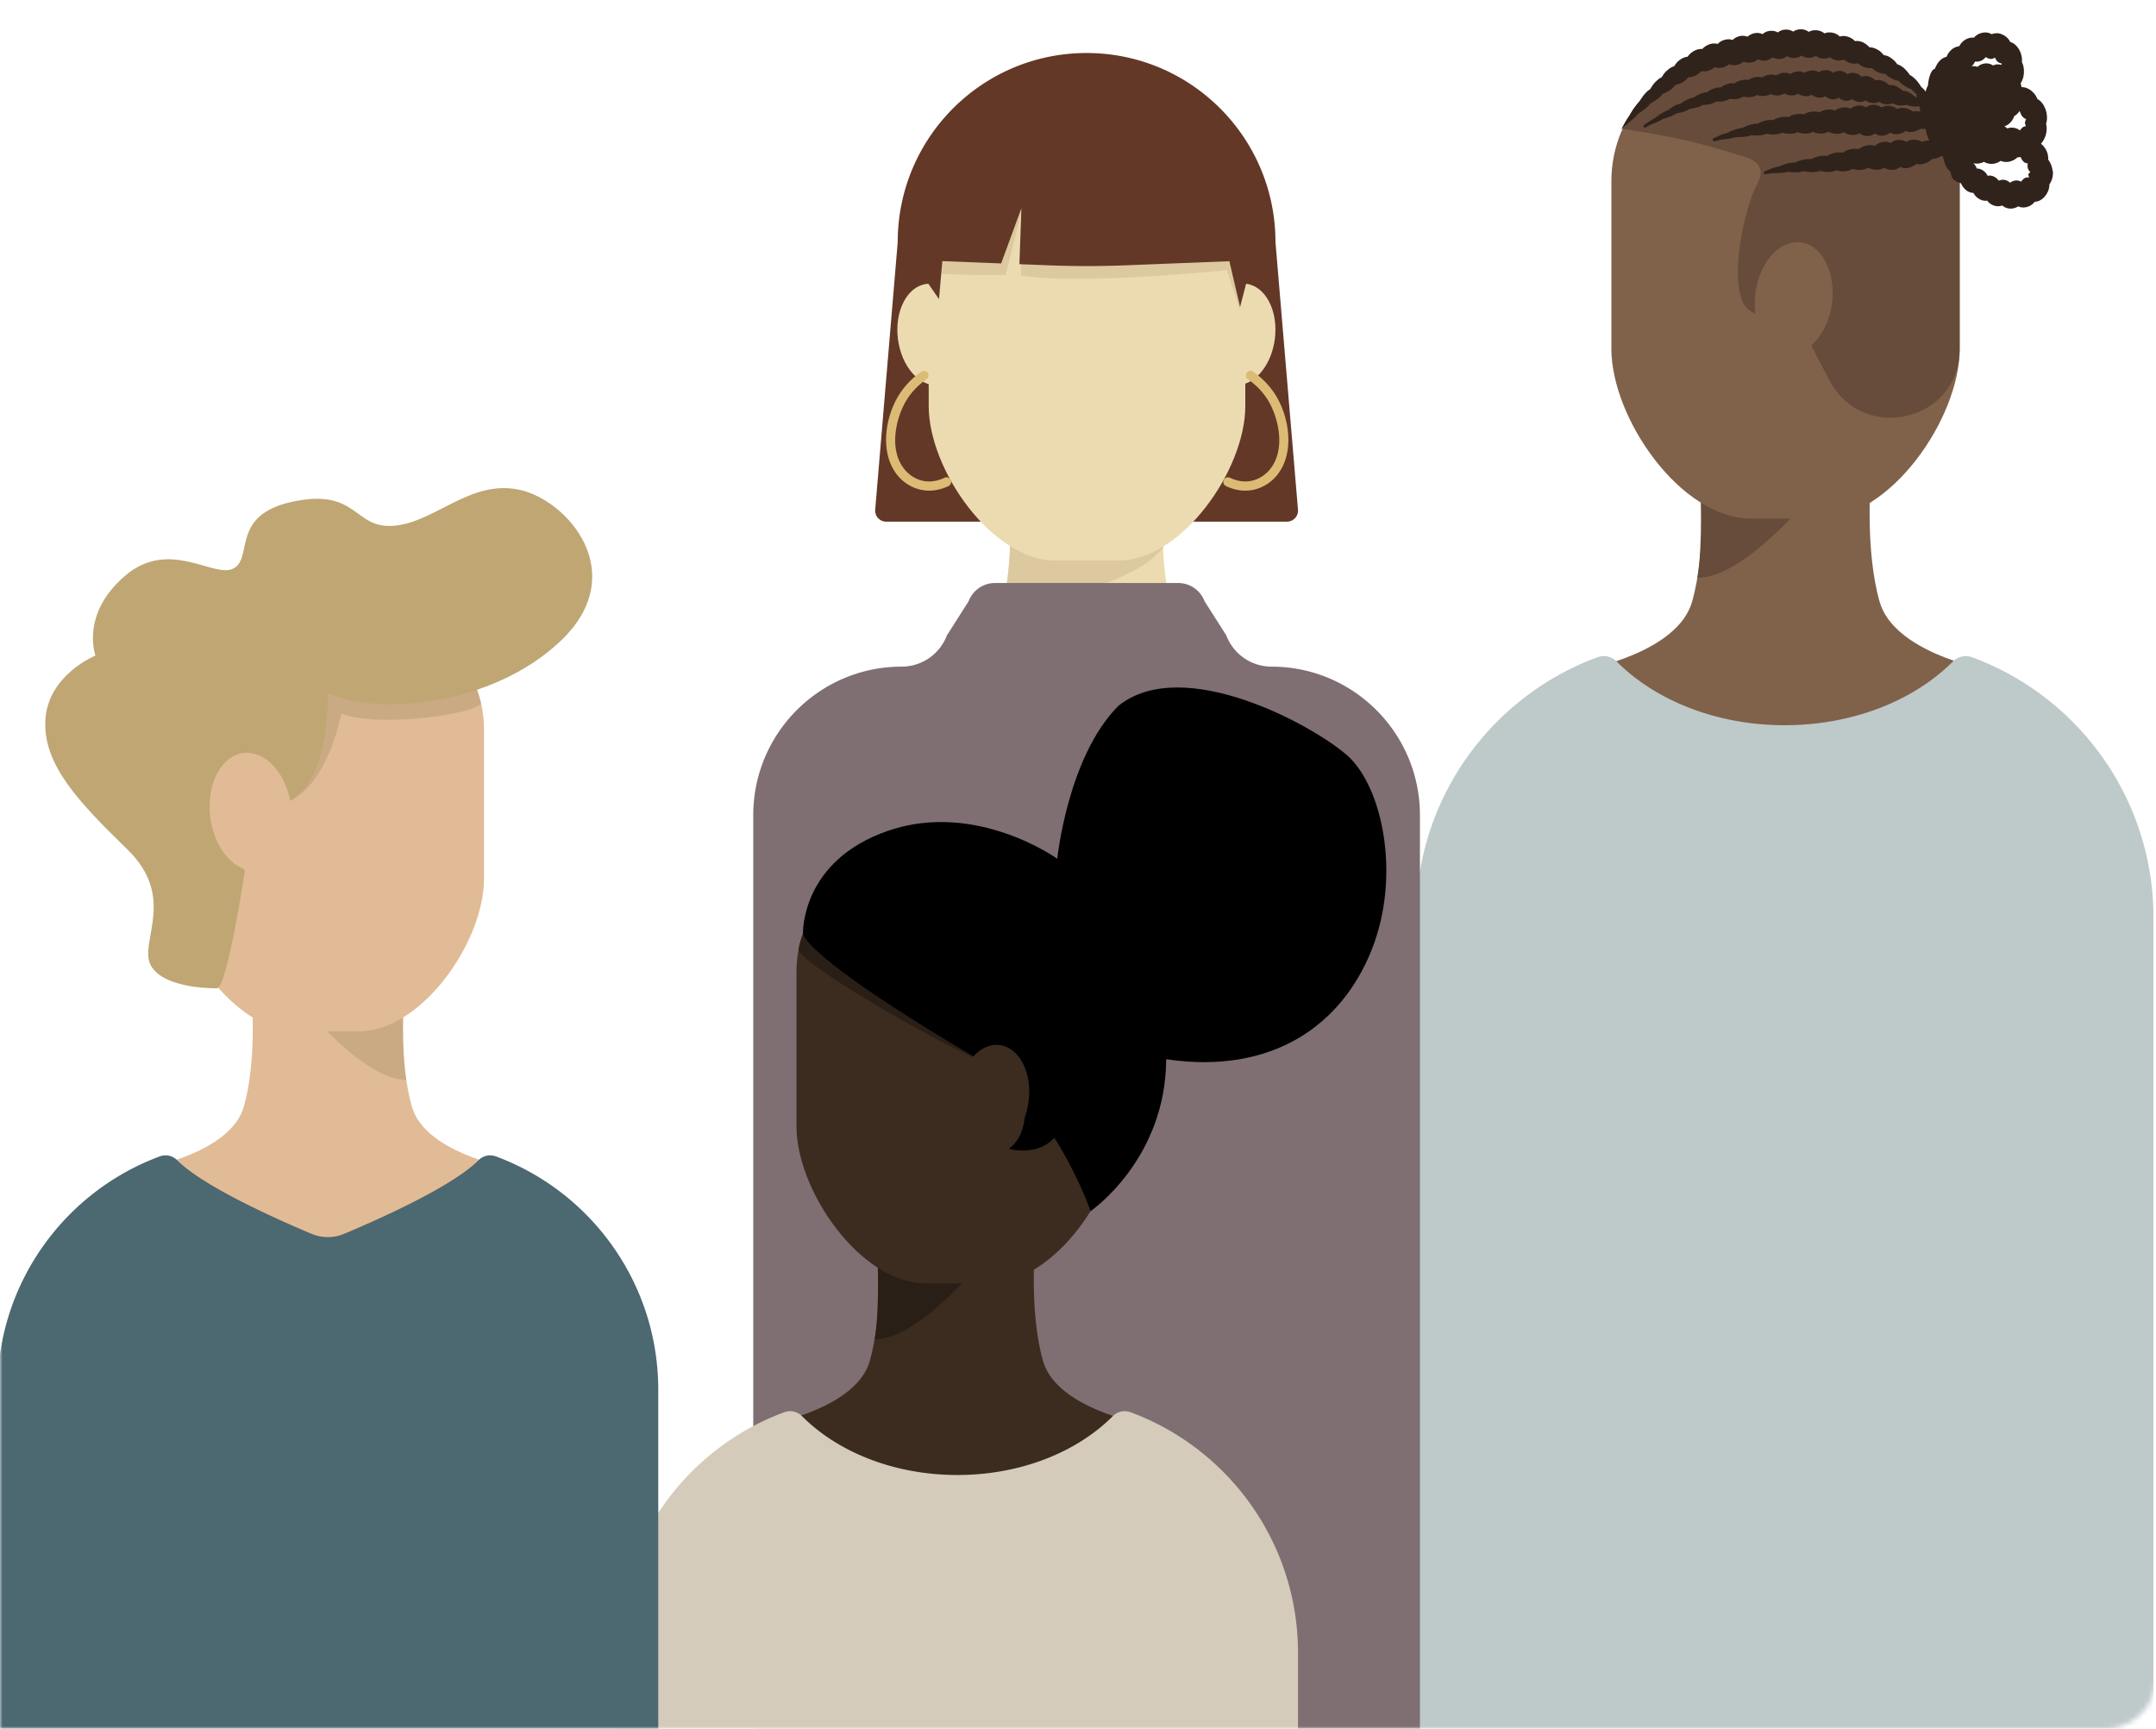
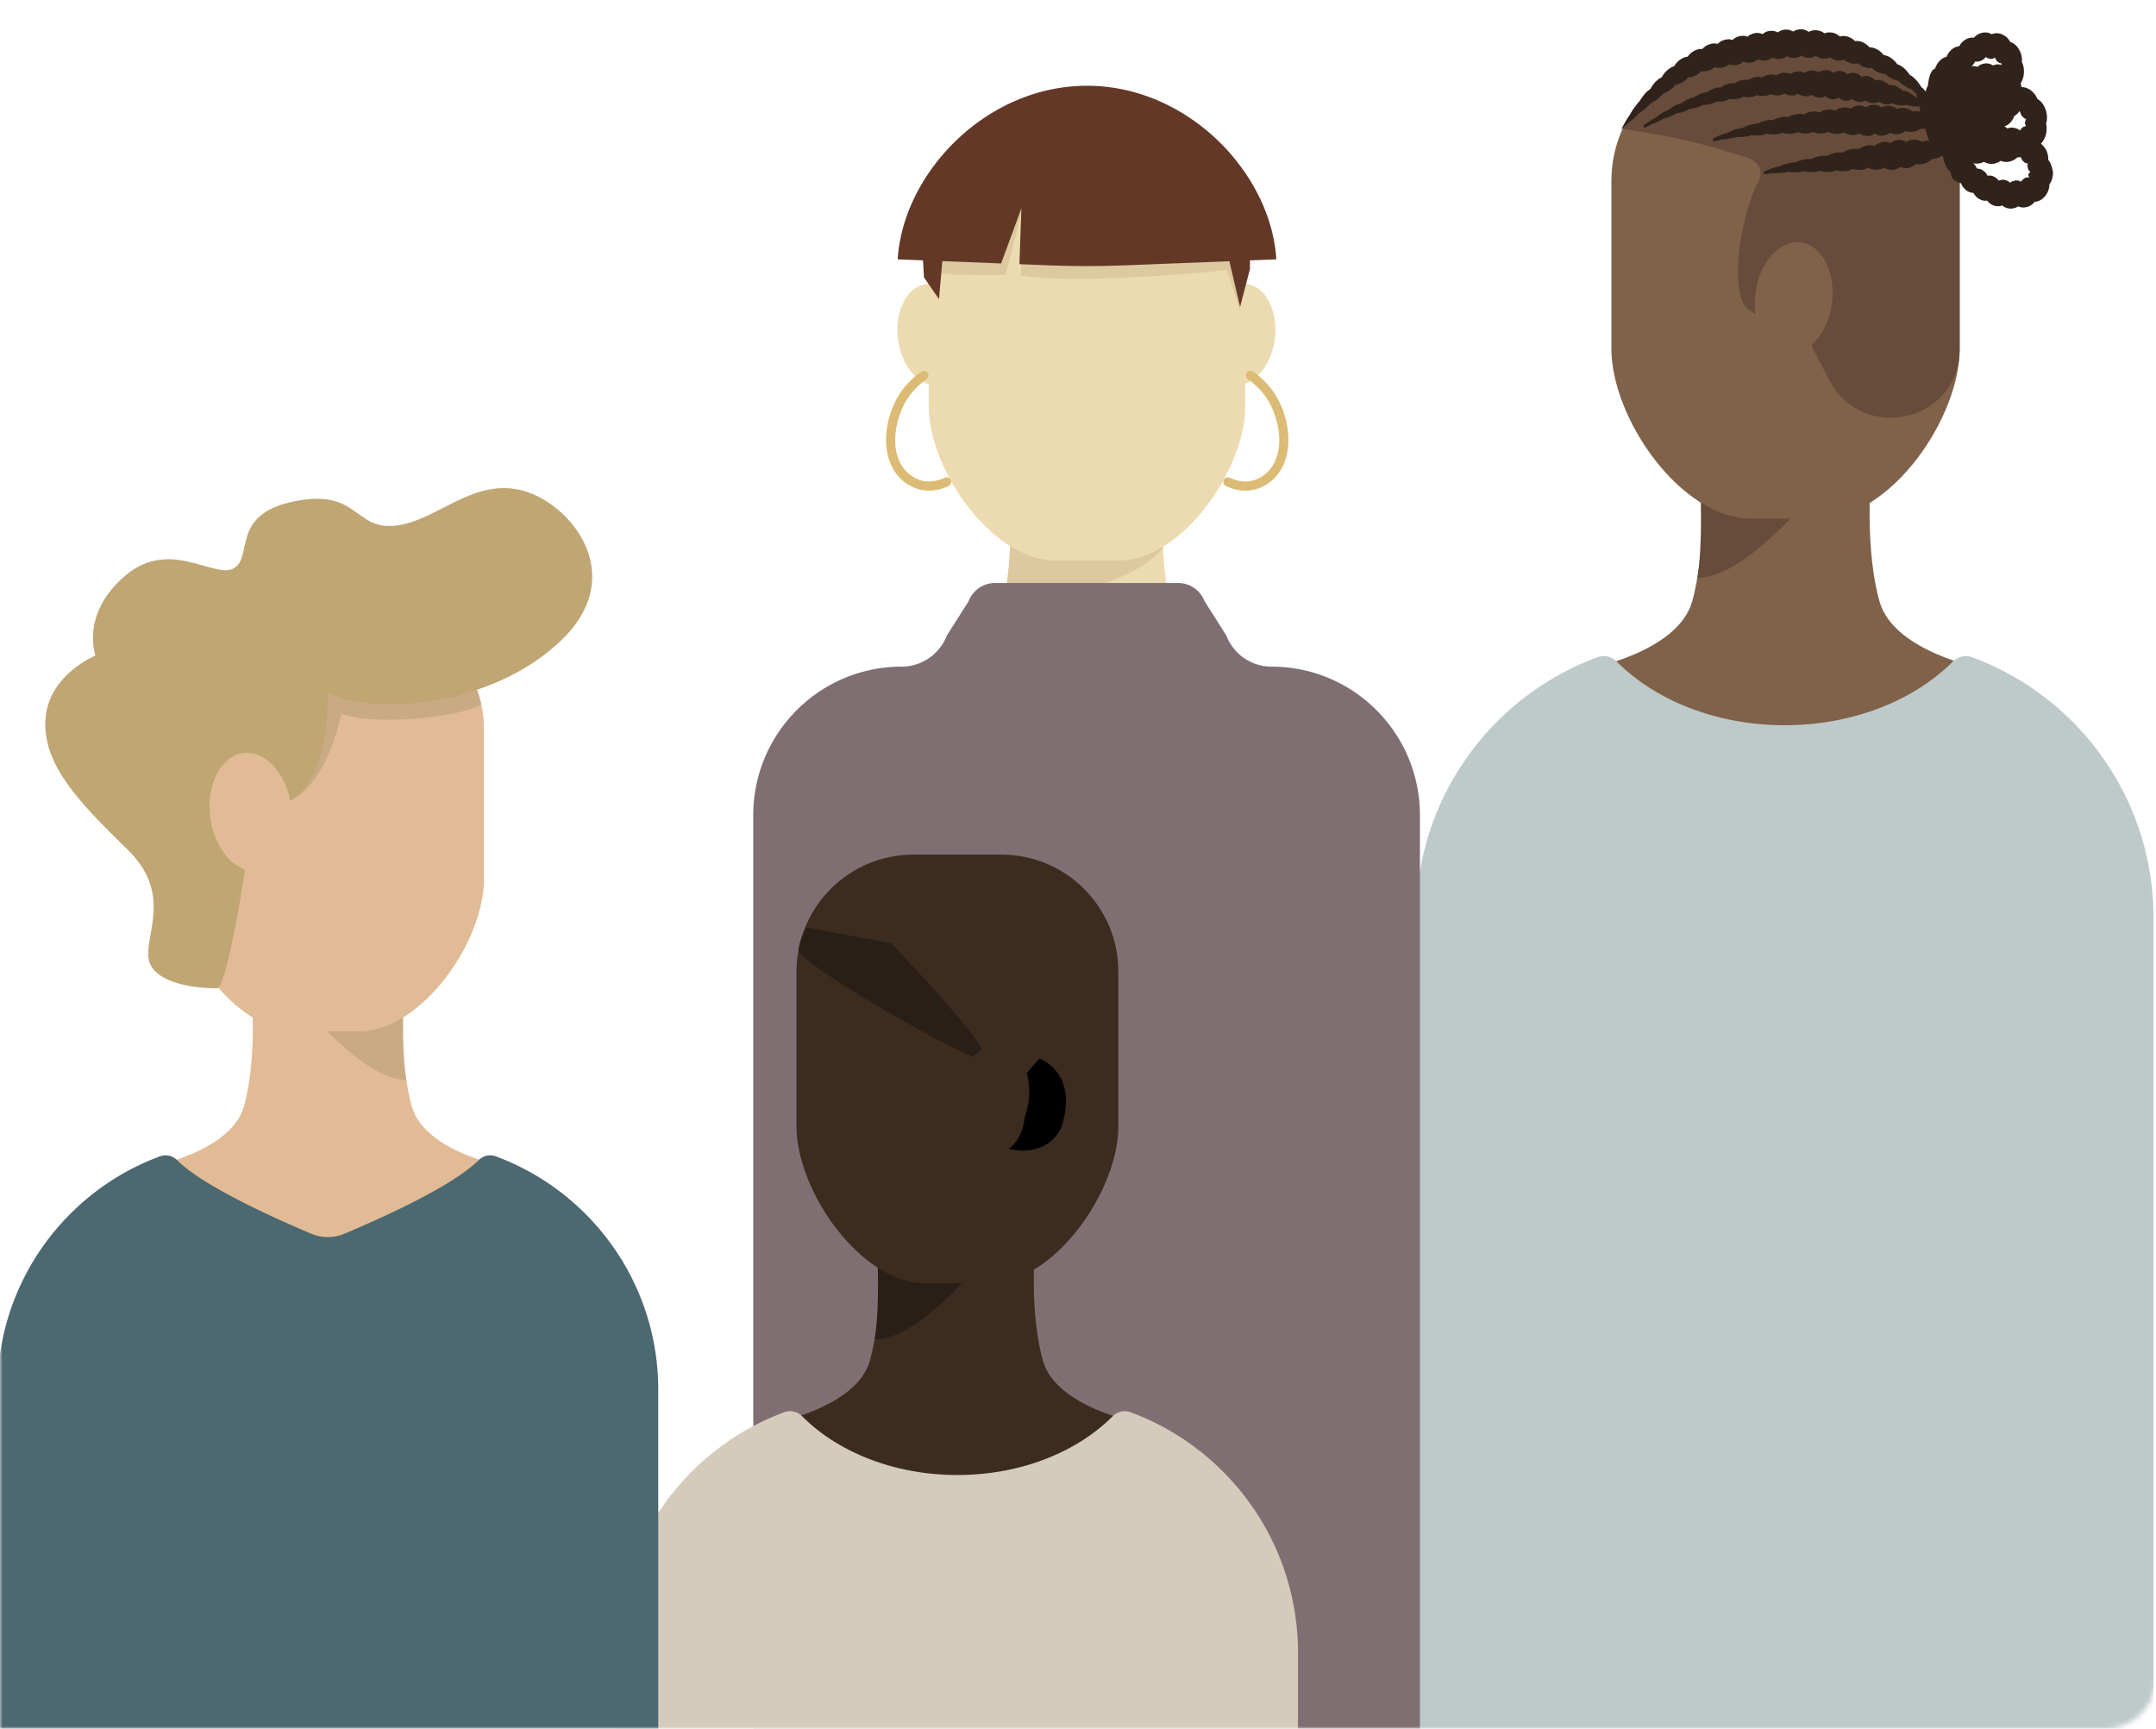
<svg xmlns="http://www.w3.org/2000/svg" fill="none" viewBox="0 0 424 340">
  <mask id="a" style="mask-type:alpha" maskUnits="userSpaceOnUse" x="0" y="0" width="424" height="340">
    <path d="M0 10C0 4.477 4.477 0 10 0h404c5.523 0 10 4.477 10 10v320c0 5.523-4.477 10-10 10H0V10Z" fill="#D9D9D9" />
  </mask>
  <g mask="url(#a)">
    <path d="M390.187 131.561v20.155h-77.965v-20.155s17.72-3.28 20.547-13.23c2.827-9.951 1.764-23.462 1.764-23.462h33.342s-1.062 13.511 1.764 23.462c2.827 9.95 20.548 13.259 20.548 13.23Z" fill="#80624A" />
    <path d="M334.391 96.046s.532 10.595-.56 17.576c9.548.139 23.432-17.463 23.432-17.463l-22.872-.113Z" fill="#674C3B" />
    <path d="M423.5 180.502v242.556H278.486V180.502c0-23.519 14.837-43.561 35.667-51.241 1.316-.506 2.8-.139 3.779.841 7.558 7.597 19.54 12.529 33.062 12.529 13.494 0 25.504-4.935 33.063-12.529a3.621 3.621 0 0 1 3.779-.841c20.827 7.683 35.664 27.724 35.664 51.241Z" fill="#BEC9CA" />
    <path d="M316.896 68.549V35.612c0-13.792 11.141-24.947 24.886-24.947h18.728c13.746 0 24.887 11.184 24.887 24.947v32.937c0 13.791-13.69 33.44-27.436 33.44h-13.632c-13.774 0-27.436-19.677-27.436-33.44h.003Z" fill="#80624A" />
    <path d="M385.371 35.612v33.527c-.393 13.762-18.87 17.994-25.447 5.914-1.706-3.14-2.996-5.776-3.724-7.149-4.114-7.71-11.953-3.307-13.774-9.279-2.044-6.7 1.259-19.062 3.08-22.313 2.576-4.57-2.324-5.438-3.724-5.86-4.787-1.43-9.686-3.223-22.732-5.102 3.92-8.66 12.599-14.688 22.704-14.688h18.728c13.774 0 24.915 11.184 24.886 24.947l.003.003Z" fill="#674C3B" />
    <path d="M351.413 69.558c-4.171-.506-6.943-5.83-6.187-11.884.728-6.027 4.703-10.511 8.875-10.008 4.172.506 6.943 5.83 6.187 11.884-.756 6.053-4.732 10.54-8.875 10.008Z" fill="#80624A" />
    <path d="M403.735 33.817c.029 1.008-.28 1.879-.699 2.44 0 .392-.055.812-.225 1.233a4.06 4.06 0 0 1-.756 1.235c-.672.728-1.371.953-1.903.953-.364.477-.895.87-1.567 1.038-.673.168-1.233.084-1.681-.139-.418.28-.952.477-1.596.448a2.48 2.48 0 0 1-1.539-.616 2.368 2.368 0 0 1-1.596.03 2.698 2.698 0 0 1-1.372-.981c-.447.084-.979 0-1.539-.31-.56-.308-.924-.757-1.175-1.205a2.503 2.503 0 0 1-1.455-.56 3.387 3.387 0 0 1-.979-1.345 3.08 3.08 0 0 1-.672-.225c-.225-.084-.448-.28-.699-.448a1.566 1.566 0 0 1-.309-.31c-.084-.112-.139-.28-.196-.419-.084-.309-.139-.59-.197-.87-.335-.225-.672-.616-.978-1.289a7.182 7.182 0 0 1-.477-1.654 1.741 1.741 0 0 1-.335-.139c-.055.056-.112.084-.167.113-.615.336-1.149.448-1.597.448-.419.364-.895.7-1.539.925-.644.197-1.175.197-1.622.055a3.516 3.516 0 0 1-1.539.786 2.374 2.374 0 0 1-1.623-.196 2.47 2.47 0 0 1-1.539.59c-.644.028-1.175-.168-1.623-.42a2.64 2.64 0 0 1-1.539.393 3.424 3.424 0 0 1-1.596-.393 3.386 3.386 0 0 1-1.513.42c-.589.054-1.091-.056-1.567-.197a3.25 3.25 0 0 1-1.568.477 4.091 4.091 0 0 1-1.623-.197 3.603 3.603 0 0 1-1.568.336c-.643 0-1.175-.084-1.622-.225-.419.167-.924.251-1.568.251a6.326 6.326 0 0 1-1.596-.196c-.419.139-.953.225-1.568.225a8.99 8.99 0 0 1-1.596-.084 6.955 6.955 0 0 1-1.539.225c-.615.03-1.149.03-1.568.03-.419.083-.924.167-1.568.224l-.028-.225-.055-.28c.392-.168.895-.393 1.512-.616.615-.225 1.149-.364 1.568-.42a9.464 9.464 0 0 1 1.539-.56 5.858 5.858 0 0 1 1.567-.226 7.445 7.445 0 0 1 1.539-.532c.644-.139 1.176-.167 1.597-.112.419-.226.924-.42 1.539-.561.615-.139 1.149-.139 1.567-.055a4.721 4.721 0 0 1 1.513-.616 3.747 3.747 0 0 1 1.568-.029 4.07 4.07 0 0 1 1.484-.673c.167-.029.308-.055.447-.084.139-.029.28-.029.419-.029.28 0 .531.029.756.084.419-.28.924-.56 1.568-.7.644-.139 1.175-.112 1.623.055a3.477 3.477 0 0 1 1.539-.757c.615-.112 1.149-.029 1.596.197.419-.336.924-.59 1.539-.616a2.916 2.916 0 0 1 1.596.393c.393-.28.896-.448 1.513-.42.615 0 1.149.197 1.596.42a2.72 2.72 0 0 1 1.401-.28 4.559 4.559 0 0 1-.419-.926 4.97 4.97 0 0 1-.309-1.373 2.51 2.51 0 0 1-.924-.029c-.392.226-.895.477-1.512.59-.616.113-1.092.055-1.513-.14-.419.281-.895.533-1.513.617-.615.084-1.091-.029-1.512-.28-.419.309-.895.531-1.513.589-.589.055-1.091-.14-1.513-.42-.418.31-.895.506-1.512.477-.615 0-1.12-.225-1.539-.532a2.377 2.377 0 0 1-1.513.336 3.235 3.235 0 0 1-1.539-.532c-.419.225-.895.335-1.512.31a3.582 3.582 0 0 1-1.539-.42c-.393.225-.869.364-1.484.364s-1.12-.139-1.539-.336a3.23 3.23 0 0 1-1.484.336 4.09 4.09 0 0 1-1.539-.28 3.23 3.23 0 0 1-1.484.335c-.615 0-1.12-.084-1.539-.225-.392.196-.869.309-1.484.335a5.086 5.086 0 0 1-1.539-.139c-.392.168-.869.28-1.484.336-.615.055-1.12 0-1.539-.055-.392.168-.868.28-1.484.335-.615.055-1.12.084-1.539.055-.392.14-.895.226-1.483.336-.589.113-1.092.113-1.513.168-.393.139-.869.251-1.484.364l-.055-.225-.084-.31c.393-.196.84-.419 1.429-.673a7.425 7.425 0 0 1 1.484-.477c.196-.113.419-.225.644-.335.251-.084.505-.197.811-.31.589-.196 1.092-.309 1.513-.335.392-.225.84-.42 1.455-.616a4.833 4.833 0 0 1 1.539-.225 5.3 5.3 0 0 1 1.484-.59c.615-.139 1.12-.168 1.539-.112.392-.226.869-.42 1.484-.561a3.611 3.611 0 0 1 1.539-.029c.392-.252.868-.448 1.484-.56.588-.113 1.12-.084 1.539.055.392-.28.895-.477 1.512-.561.589-.084 1.12-.03 1.539.139a3.707 3.707 0 0 1 1.513-.532c.615-.084 1.12 0 1.539.196.392-.309.895-.532 1.512-.616.615-.084 1.12 0 1.539.226.393-.31.895-.561 1.513-.616.615-.055 1.12.084 1.539.364.419-.31.924-.506 1.539-.506.615 0 1.12.226 1.539.532.419-.28.924-.393 1.539-.335.615.055 1.12.309 1.539.616.419-.197.924-.28 1.539-.168.615.113 1.12.393 1.539.673.418-.112.868-.112 1.455.03l-.168-1.01v-.029h-.167a5.548 5.548 0 0 1-.979 0c-.56-.028-1.008-.139-1.343-.309-.392.084-.84.168-1.4.113a2.527 2.527 0 0 1-1.288-.42c-.392.14-.868.252-1.4.197a2.31 2.31 0 0 1-1.287-.477c-.419.168-.869.28-1.401.225a2.136 2.136 0 0 1-1.287-.505c-.393.196-.84.335-1.372.28-.531-.055-.952-.252-1.287-.56-.393.251-.84.392-1.372.335-.531-.055-.952-.31-1.287-.616a1.937 1.937 0 0 1-1.343.335c-.531-.057-.953-.309-1.316-.615-.364.251-.812.335-1.343.28-.531-.055-.953-.28-1.317-.56-.363.224-.811.335-1.342.28-.532-.084-.979-.226-1.343-.477a2.271 2.271 0 0 1-1.343.335c-.531-.029-.978-.167-1.342-.393-.364.226-.785.364-1.317.393a2.666 2.666 0 0 1-1.371-.28c-.364.225-.785.335-1.316.393a3.425 3.425 0 0 1-1.372-.197c-.364.226-.785.365-1.316.42-.532.029-.979 0-1.372-.113-.335.225-.756.393-1.287.477a3.644 3.644 0 0 1-1.372-.055c-.335.225-.756.393-1.287.505a4.612 4.612 0 0 1-1.372.03 2.536 2.536 0 0 1-.56.28 2.236 2.236 0 0 1-.699.251c-.531.14-.979.168-1.371.14-.309.224-.728.392-1.259.531-.531.14-.953.226-1.343.252a4.82 4.82 0 0 1-1.259.59c-.531.167-.979.225-1.342.309a7.18 7.18 0 0 1-1.233.616 9.839 9.839 0 0 1-1.316.419c-.168.113-.364.196-.56.309a6.823 6.823 0 0 1-.673.335c-.505.252-.924.393-1.288.532-.335.197-.756.42-1.259.645l-.083-.196-.113-.252c.309-.225.699-.532 1.175-.841.477-.31.896-.56 1.233-.729.309-.251.673-.56 1.175-.84.476-.31.895-.506 1.259-.617a8.147 8.147 0 0 1 1.204-.812c.251-.168.476-.252.699-.336.225-.055.419-.139.615-.167.309-.252.728-.506 1.233-.758.531-.251.952-.419 1.342-.448a7.07 7.07 0 0 1 1.259-.7c.531-.225.979-.309 1.372-.335.167-.139.335-.28.56-.393.225-.113.447-.225.727-.31.532-.196.979-.25 1.372-.224a4.27 4.27 0 0 1 1.287-.674 3.137 3.137 0 0 1 1.4-.113 3.585 3.585 0 0 1 1.317-.615c.531-.14 1.007-.168 1.4-.056a3.5 3.5 0 0 1 1.343-.56 2.899 2.899 0 0 1 1.4.055c.364-.28.811-.448 1.371-.532.532-.084 1.008-.029 1.4.139a3.207 3.207 0 0 1 1.372-.532c.56-.029 1.007.055 1.4.251a2.885 2.885 0 0 1 1.371-.505c.309-.029.56-.029.785.028.252.056.448.14.644.252.364-.252.84-.448 1.4-.477a2.279 2.279 0 0 1 1.4.364c.393-.28.869-.419 1.429-.419.589 0 1.037.225 1.4.506.393-.252.869-.42 1.429-.364.56.055 1.008.309 1.372.644.392-.225.868-.335 1.429-.225.28.029.531.139.756.251.225.14.419.31.589.477.392-.167.868-.196 1.428-.055.561.168.979.448 1.317.786.392-.139.869-.112 1.4.084.531.197.953.506 1.288.841a2.372 2.372 0 0 1 1.4.226c.531.251.924.56 1.259.87.392 0 .811.112 1.342.393.505.28.896.616 1.233.896.055.029.113.029.168.055-.029-.084-.029-.168-.029-.252v-.448a6.376 6.376 0 0 1-.979-.925 5.828 5.828 0 0 1-1.343-.673 4.315 4.315 0 0 1-1.175-.98c-.419-.084-.895-.197-1.4-.477-.531-.28-.924-.561-1.204-.897a2.8 2.8 0 0 1-.672-.083c-.225-.056-.477-.113-.757-.226a3.822 3.822 0 0 1-1.232-.84c-.448.054-.924 0-1.456-.169a2.835 2.835 0 0 1-1.259-.786 2.841 2.841 0 0 1-1.455 0c-.531-.167-.952-.364-1.287-.7a2.806 2.806 0 0 1-.673.14 1.883 1.883 0 0 1-.785 0 2.747 2.747 0 0 1-1.316-.616c-.393.196-.869.309-1.429.251-.56-.028-1.008-.251-1.372-.532-.392.252-.868.42-1.428.393-.56 0-1.008-.196-1.401-.448-.392.28-.84.448-1.4.477a2.37 2.37 0 0 1-1.429-.364c-.392.309-.84.505-1.4.56a2.483 2.483 0 0 1-1.455-.309c-.392.31-.84.561-1.4.616a2.284 2.284 0 0 1-1.455-.251c-.364.335-.812.56-1.372.644-.56.084-1.062 0-1.484-.196-.363.335-.811.56-1.371.673a2.582 2.582 0 0 1-1.484-.139c-.364.31-.811.561-1.371.674a2.839 2.839 0 0 1-1.484-.113c-.309.335-.699.56-1.204.7-.505.196-.979.139-1.4.112-.28.336-.673.616-1.175.87-.252.14-.505.197-.728.252a2.812 2.812 0 0 1-.672.084c-.252.364-.616.673-1.121.98-.505.28-.979.42-1.4.506-.139.196-.28.364-.476.532-.168.196-.393.364-.644.532a5.089 5.089 0 0 1-1.343.673c-.138.168-.28.364-.476.532-.196.197-.392.393-.644.56-.505.365-.924.617-1.316.787-.251.364-.615.729-1.091 1.121-.477.365-.896.674-1.259.897-.28.335-.644.7-1.12 1.121-.477.393-.869.729-1.204 1.01-.532.447-.895.785-1.149 1.092.225-.393.476-.87.811-1.457.335-.59.644-1.038.924-1.373.225-.42.476-.925.869-1.457.392-.561.727-.954 1.063-1.234.225-.42.505-.925.923-1.431.225-.252.419-.477.615-.645.197-.168.393-.309.589-.42.225-.447.532-.924.979-1.401.251-.225.448-.42.673-.59.196-.167.419-.28.615-.364.225-.448.56-.925 1.062-1.344.225-.226.477-.393.699-.532a2.3 2.3 0 0 1 .673-.28c.139-.226.28-.449.476-.674a3.76 3.76 0 0 1 .699-.616 3.05 3.05 0 0 1 1.484-.59c.28-.448.699-.84 1.288-1.15.138-.084.28-.139.418-.196.139-.055.28-.084.419-.113.28-.055.532-.084.757-.055.363-.42.84-.729 1.484-.954.56-.168 1.062-.168 1.512-.029.364-.364.812-.673 1.4-.812.589-.168 1.092-.14 1.539.029a2.945 2.945 0 0 1 1.4-.758 2.54 2.54 0 0 1 1.539.113c.364-.335.84-.59 1.429-.7.589-.112 1.12 0 1.539.197.364-.336.84-.59 1.455-.645.615-.055 1.12.055 1.539.31a2.52 2.52 0 0 1 1.484-.562 2.66 2.66 0 0 1 1.539.394c.417-.29.922-.458 1.537-.458.615 0 1.12.225 1.539.505.447-.251.952-.364 1.567-.309a2.86 2.86 0 0 1 1.513.616c.448-.196.953-.251 1.568-.139.615.113 1.091.42 1.455.757a2.51 2.51 0 0 1 1.567.03c.589.196 1.063.476 1.401.87a2.856 2.856 0 0 1 1.539.224 4.31 4.31 0 0 1 1.342 1.01c.448-.03.953.112 1.513.419.56.28.952.7 1.259 1.092.225.03.447.084.699.168.251.084.476.225.756.42.531.364.924.786 1.204 1.205.419.14.869.364 1.371.813.477.448.84.896 1.092 1.289.392.196.811.532 1.259 1.009.251.251.418.505.588.728.168.226.309.448.419.645.168.139.335.28.532.477.112.139.225.28.335.42.055-.169.083-.336.138-.478.084-.28.197-.505.309-.7.055-.56.139-1.234.364-1.933.139-.365.251-.674.419-.897.167-.251.335-.42.589-.477.196-.477.447-1.037.895-1.514a2.677 2.677 0 0 1 1.4-.841 3.46 3.46 0 0 1 1.008-1.431 2.747 2.747 0 0 1 1.483-.645c.252-.477.616-.954 1.204-1.289a2.608 2.608 0 0 1 1.68-.393c.364-.42.896-.812 1.623-.954.728-.168 1.372-.029 1.877.28.138-.055.28-.112.418-.138a2.18 2.18 0 0 1 .477-.056c.364-.028.756.056 1.149.226.785.335 1.316.896 1.596 1.486.56.167 1.204.589 1.706 1.43.503.841.673 1.795.589 2.55.084.139.168.335.225.532.055.225.113.42.139.674a5.072 5.072 0 0 1-.055 1.57c-.112.531-.309.98-.531 1.344l-.029.028c.084.252.139.506.167.758.448-.03 1.008.112 1.568.448.196.112.364.251.531.393.168.167.309.309.448.477.28.335.448.673.589 1.009.56.309 1.175.925 1.568 1.962.392 1.064.392 2.13.138 2.914.197.813.168 1.906-.363 2.972-.197.393-.419.7-.644.954l.028.029c.139.112.28.251.419.393.139.141.252.309.393.505.476.757.615 1.541.589 2.215.392.476.727 1.205.923 2.41l.005-.004Zm-9.573-8.97c.225.112.418.251.588.419.419-.168.924-.225 1.513-.084.393.084.699.252.979.477.112-.197.28-.364.419-.506.251-.251.476-.28.756-.335-.112-.31-.196-.532-.196-.674 0-.167.112-.392.225-.728a1.79 1.79 0 0 1-.728-.506c-.225-.251-.309-.532-.476-.925l-.055-.168c-.055.056-.084.14-.139.197-.309.393-.615.645-.924.812-.112.31-.251.616-.476.925-.225.31-.476.561-.811.787a2.48 2.48 0 0 1-.673.309h-.002Zm-5.991-11.83c.28 0 .505.056.728.14.363-.365.84-.59 1.455-.674.615-.084 1.175.113 1.596.393.448-.196.979-.309 1.652-.112.028-.084.028-.168.055-.28-.309-.056-.56-.14-.785-.336-.252-.197-.393-.477-.532-.813-.084.03-.167.084-.225.113-.055.029-.139.055-.196.084-.112.055-.28.055-.448.055-.335-.029-.643-.168-.952-.364-.251.309-.531.56-.924.728a2.131 2.131 0 0 1-1.175.14c-.168.364-.364.673-.699.953.168-.029.309-.029.448-.029l.002.003Zm10.694 21.444v-.112c.055-.14.196-.31.418-.532-.224-.197-.392-.393-.476-.7-.084-.31-.084-.616-.029-.98a5.351 5.351 0 0 1-.418-.084c-.113-.029-.28-.14-.393-.252-.225-.196-.392-.477-.531-.786-.029-.055-.029-.084-.055-.139a1.498 1.498 0 0 1-.615.055l-.055.055a3.428 3.428 0 0 1-.728.506c-.251.139-.531.225-.869.31a2.98 2.98 0 0 1-1.68-.169c-.225.168-.448.31-.728.393-.251.113-.56.197-.895.197a2.983 2.983 0 0 1-1.651-.393 2.989 2.989 0 0 1-1.652.336c-.112 0-.251-.03-.363-.056-.029 0-.055-.028-.084-.028l.084.084c.28.28.476.615.615.98.419 0 .811.112 1.232.393.422.28.699.644.895 1.037a1.86 1.86 0 0 1 1.204.14c.419.196.728.476.979.812.364-.14.757-.226 1.175-.14.448.085.757.281 1.063.562a2.024 2.024 0 0 1 1.063-.449c.419-.055.756.056 1.091.226.251-.31.505-.59.785-.729s.505-.113.756-.055c0-.168-.028-.31-.055-.393 0-.029 0-.084-.083-.084v-.005Z" fill="#30231B" />
    <path d="M196.936 119.809c2.578-9.032 1.611-21.314 1.611-21.314h30.286s-.967 12.282 1.61 21.314c2.578 9.033 18.688 12.028 18.688 12.028v18.297h-70.88v-18.297s16.11-2.995 18.687-12.028h-.002Z" fill="#ECDBB1" />
    <path d="M196.967 119.692c2.542-9.023 1.505-21.2 1.505-21.2h30.287s-.228 4.252-.024 9.33l-.63.63c-1.247 1.275-2.647 2.399-4.2 3.274-6.877 3.87-14.502 5.763-22.367 7.156l-4.569.81h-.002Z" fill="#DDC99F" />
-     <path d="M174.271 102.593h78.836a2.167 2.167 0 0 0 2.156-2.349l-4.428-52.626c0-20.543-16.631-37.193-37.145-37.193-20.516 0-37.146 16.653-37.146 37.193l-4.428 52.626a2.168 2.168 0 0 0 2.157 2.349h-.002Z" fill="#633827" />
    <path d="M207.579 110.238h12.388c12.494 0 24.935-17.861 24.935-30.373V49.95c0-12.51-10.129-22.652-22.623-22.652h-17.017c-12.493 0-22.622 10.142-22.622 22.652v29.915c0 12.51 12.441 30.373 24.934 30.373h.005Z" fill="#ECDBB1" />
    <path d="M242.647 75.706c-3.781-.468-6.297-5.299-5.619-10.79.677-5.493 4.291-9.566 8.072-9.098 3.781.467 6.297 5.298 5.619 10.79-.677 5.492-4.291 9.565-8.072 9.098ZM176.582 66.632c-.678-5.492 1.838-10.323 5.619-10.79 3.781-.468 7.395 3.605 8.072 9.097.678 5.492-1.838 10.323-5.619 10.79-3.781.468-7.395-3.605-8.072-9.097Z" fill="#ECDBB1" />
    <path d="m243.837 60.97-2.556-7.833s-28.642 2.976-40.484 1.064c.083-4.534.177-12.84.177-12.84l-3.203 12.722s-11.11.123-13.647-.405c-2.537-.527 4.799-18.606 4.799-18.606l23.848 1.153 30.52 6.094 1.614 10.818-1.068 7.834Z" fill="#DDC99F" />
    <path d="M176.542 51.004c1.034-16.89 17.306-34.137 37.231-34.137s36.198 17.247 37.232 34.137l-5.189.207v1.715l-1.941 7.437-2.106-8.99-20.219.8a195.69 195.69 0 0 1-15.553 0l-5.521-.217.395-11.01-3.983 10.866-11.567-.458-.658 7.477-2.949-4.263-.199-3.365-4.976-.196.003-.003Z" fill="#633827" />
    <path d="M148.135 160.333v261.695l50.259.302h15.897l64.954-.302V160.333c0-16.14-13.068-29.224-29.187-29.224a9.512 9.512 0 0 1-8.887-6.131l-4.287-6.743a5.55 5.55 0 0 0-5.184-3.576h-36.02a5.549 5.549 0 0 0-5.184 3.576l-4.287 6.743a9.514 9.514 0 0 1-8.887 6.131c-16.119 0-29.187 13.084-29.187 29.224Z" fill="#7F6F72" />
    <path d="M182.731 96.496c1.183 0 2.458-.266 3.799-.896a.906.906 0 0 0-.771-1.64c-4.196 1.973-6.934-.581-7.673-1.413-3.435-3.882-1.893-10.195-.019-13.49 1.005-1.754 2.374-3.225 4.178-4.493a.905.905 0 0 0-1.038-1.481c-1.999 1.404-3.583 3.113-4.711 5.076-2.637 4.634-3.401 11.479.237 15.59 1.341 1.506 3.447 2.747 5.996 2.747h.002ZM244.897 96.496c-1.182 0-2.458-.266-3.798-.896a.906.906 0 0 1 .771-1.64c4.195 1.973 6.933-.581 7.673-1.413 3.434-3.882 1.893-10.195.019-13.49-1.005-1.754-2.374-3.225-4.179-4.493a.905.905 0 0 1 1.039-1.481c1.998 1.404 3.583 3.113 4.71 5.076 2.638 4.634 3.401 11.479-.237 15.59-1.34 1.506-3.446 2.747-5.995 2.747h-.003Z" fill="#DCBB74" />
    <path d="M171.054 267.668c2.621-9.183 1.637-21.671 1.637-21.671h30.791s-.984 12.488 1.637 21.671c2.621 9.184 18.999 12.227 18.999 12.227v18.601h-72.063v-18.601s16.378-3.043 18.999-12.227Z" fill="#3B2C1F" />
    <path d="M193.69 247.284s-12.823 16.246-21.65 16.121c1.005-6.442.512-16.238.512-16.238l21.138.117Z" fill="#2A1F16" />
    <path d="M154.236 277.745a3.311 3.311 0 0 1 3.496.779c6.991 7.027 18.073 11.568 30.552 11.568s23.563-4.541 30.552-11.568a3.312 3.312 0 0 1 3.497-.779c19.226 7.113 32.935 25.621 32.935 47.343v105.648a2.396 2.396 0 0 1-2.396 2.399H123.693a2.396 2.396 0 0 1-2.395-2.399V325.088c0-21.722 13.709-40.23 32.935-47.343h.003Z" fill="#D4CBBA" />
    <path d="M181.989 252.398h12.597c12.701 0 25.351-18.16 25.351-30.878v-30.414c0-12.718-10.297-23.03-23.001-23.03h-17.3c-12.701 0-23 10.31-23 23.03v30.414c0 12.718 12.649 30.878 25.351 30.878h.002Z" fill="#3B2C1F" />
    <path d="M158.699 182.436s-1.297 1.747-1.639 4.265c-.343 2.519 27.514 18.582 35.314 21.624 7.8 3.041-17.117-22.822-17.117-22.822l-16.558-3.067Z" fill="#2A1F16" />
-     <path d="M157.917 183.529s-.754 4.112 34.457 24.796c14.935 8.773 22.103 29.872 22.103 29.872s14.777-10.116 14.866-29.872c21.074 3.113 34.649-6.888 40.453-21.624 5.804-14.735 1.979-32.124-4.861-38.142-6.84-6.017-32.352-19.905-44.998-9.734-9.95 9.962-12.015 30.066-12.015 30.066s-15.892-11.417-33.168-5.536c-17.275 5.881-16.837 20.176-16.837 20.176v-.002Z" fill="#000" />
    <path d="M200.749 212.415s3.001 9.656-2.358 13.519c0 0 7.073 2.125 10.287-4.077 3.643-10.944-4.286-13.671-4.286-13.671l-3.643 4.229Z" fill="#000" />
    <path d="M194.096 225.754c-3.844-.476-6.401-5.388-5.713-10.972.689-5.583 4.363-9.725 8.207-9.25 3.844.476 6.402 5.388 5.713 10.972-.689 5.584-4.363 9.725-8.207 9.25Z" fill="#3B2C1F" />
    <path d="M47.954 217.647c2.542-8.907 1.59-21.022 1.59-21.022H79.41S78.458 208.74 81 217.647c2.542 8.908 18.43 11.86 18.43 11.86v18.046H29.524v-18.046s15.888-2.952 18.43-11.86Z" fill="#E1BB95" />
    <path opacity=".4" d="M58.883 196.738s12.44 15.759 21 15.637c-.975-6.248-.496-15.752-.496-15.752l-20.504.115Z" fill="#A89169" />
    <path d="M31.442 227.425a3.212 3.212 0 0 1 3.394.75c5.201 5.232 19.887 11.74 26.428 14.482a8.3 8.3 0 0 0 6.426 0c6.541-2.742 21.227-9.25 26.428-14.482a3.213 3.213 0 0 1 3.394-.75c18.647 6.899 31.942 24.854 31.942 45.921V459H-.5V273.346c0-21.067 13.295-39.022 31.942-45.921Z" fill="#4C6871" />
    <path d="M58.368 202.835h12.218c12.322 0 24.593-17.617 24.593-29.954v-29.503c0-12.337-9.988-22.337-22.31-22.337H56.09c-12.32 0-22.308 10-22.308 22.337v29.503c0 12.337 12.27 29.954 24.592 29.954h-.005Z" fill="#E1BB95" />
    <path opacity=".4" d="M92.72 133.857s1.331 1.357 1.91 4.59c-2.994 2.497-21.547 4.524-27.514 1.866 0 0-2.377 13.37-10 17.162 2.642-4.467 5.225-11.81 5.225-11.81l1.599-9.962 1.967-.185s21.893.738 26.813-1.663v.002Z" fill="#A89169" />
    <path d="M55.89 157.997s8.584-1.769 8.584-21.741c9.087 4.551 32.315 2.78 45.948-10.365 13.633-13.144 1.261-27.554-8.331-29.577-9.593-2.022-16.412 6.32-24.49 7.079-8.08.758-7.07-7.33-19.693-4.802-12.622 2.528-8.08 10.87-11.866 13.145-3.786 2.274-12.623-6.068-21.46 1.517-8.836 7.584-5.806 15.672-5.806 15.672s-9.341 3.792-9.846 12.639c-.505 8.848 6.565 16.179 16.158 25.532 9.593 9.354 2.417 17.926 4.435 22.477 2.02 4.551 11.108 4.802 13.128 4.802 2.02 0 5.521-23.226 5.521-23.226s-9.667-7.518-4.112-17.883c5.555-10.364 11.828 4.729 11.828 4.729l.003.002Z" fill="#BFA673" />
    <path d="M41.337 160.658c-.789-6.394 2.141-12.019 6.544-12.564 4.402-.544 8.61 4.198 9.4 10.593.788 6.394-2.142 12.019-6.544 12.563-4.403.545-8.611-4.198-9.4-10.592Z" fill="#E1BB95" />
  </g>
</svg>